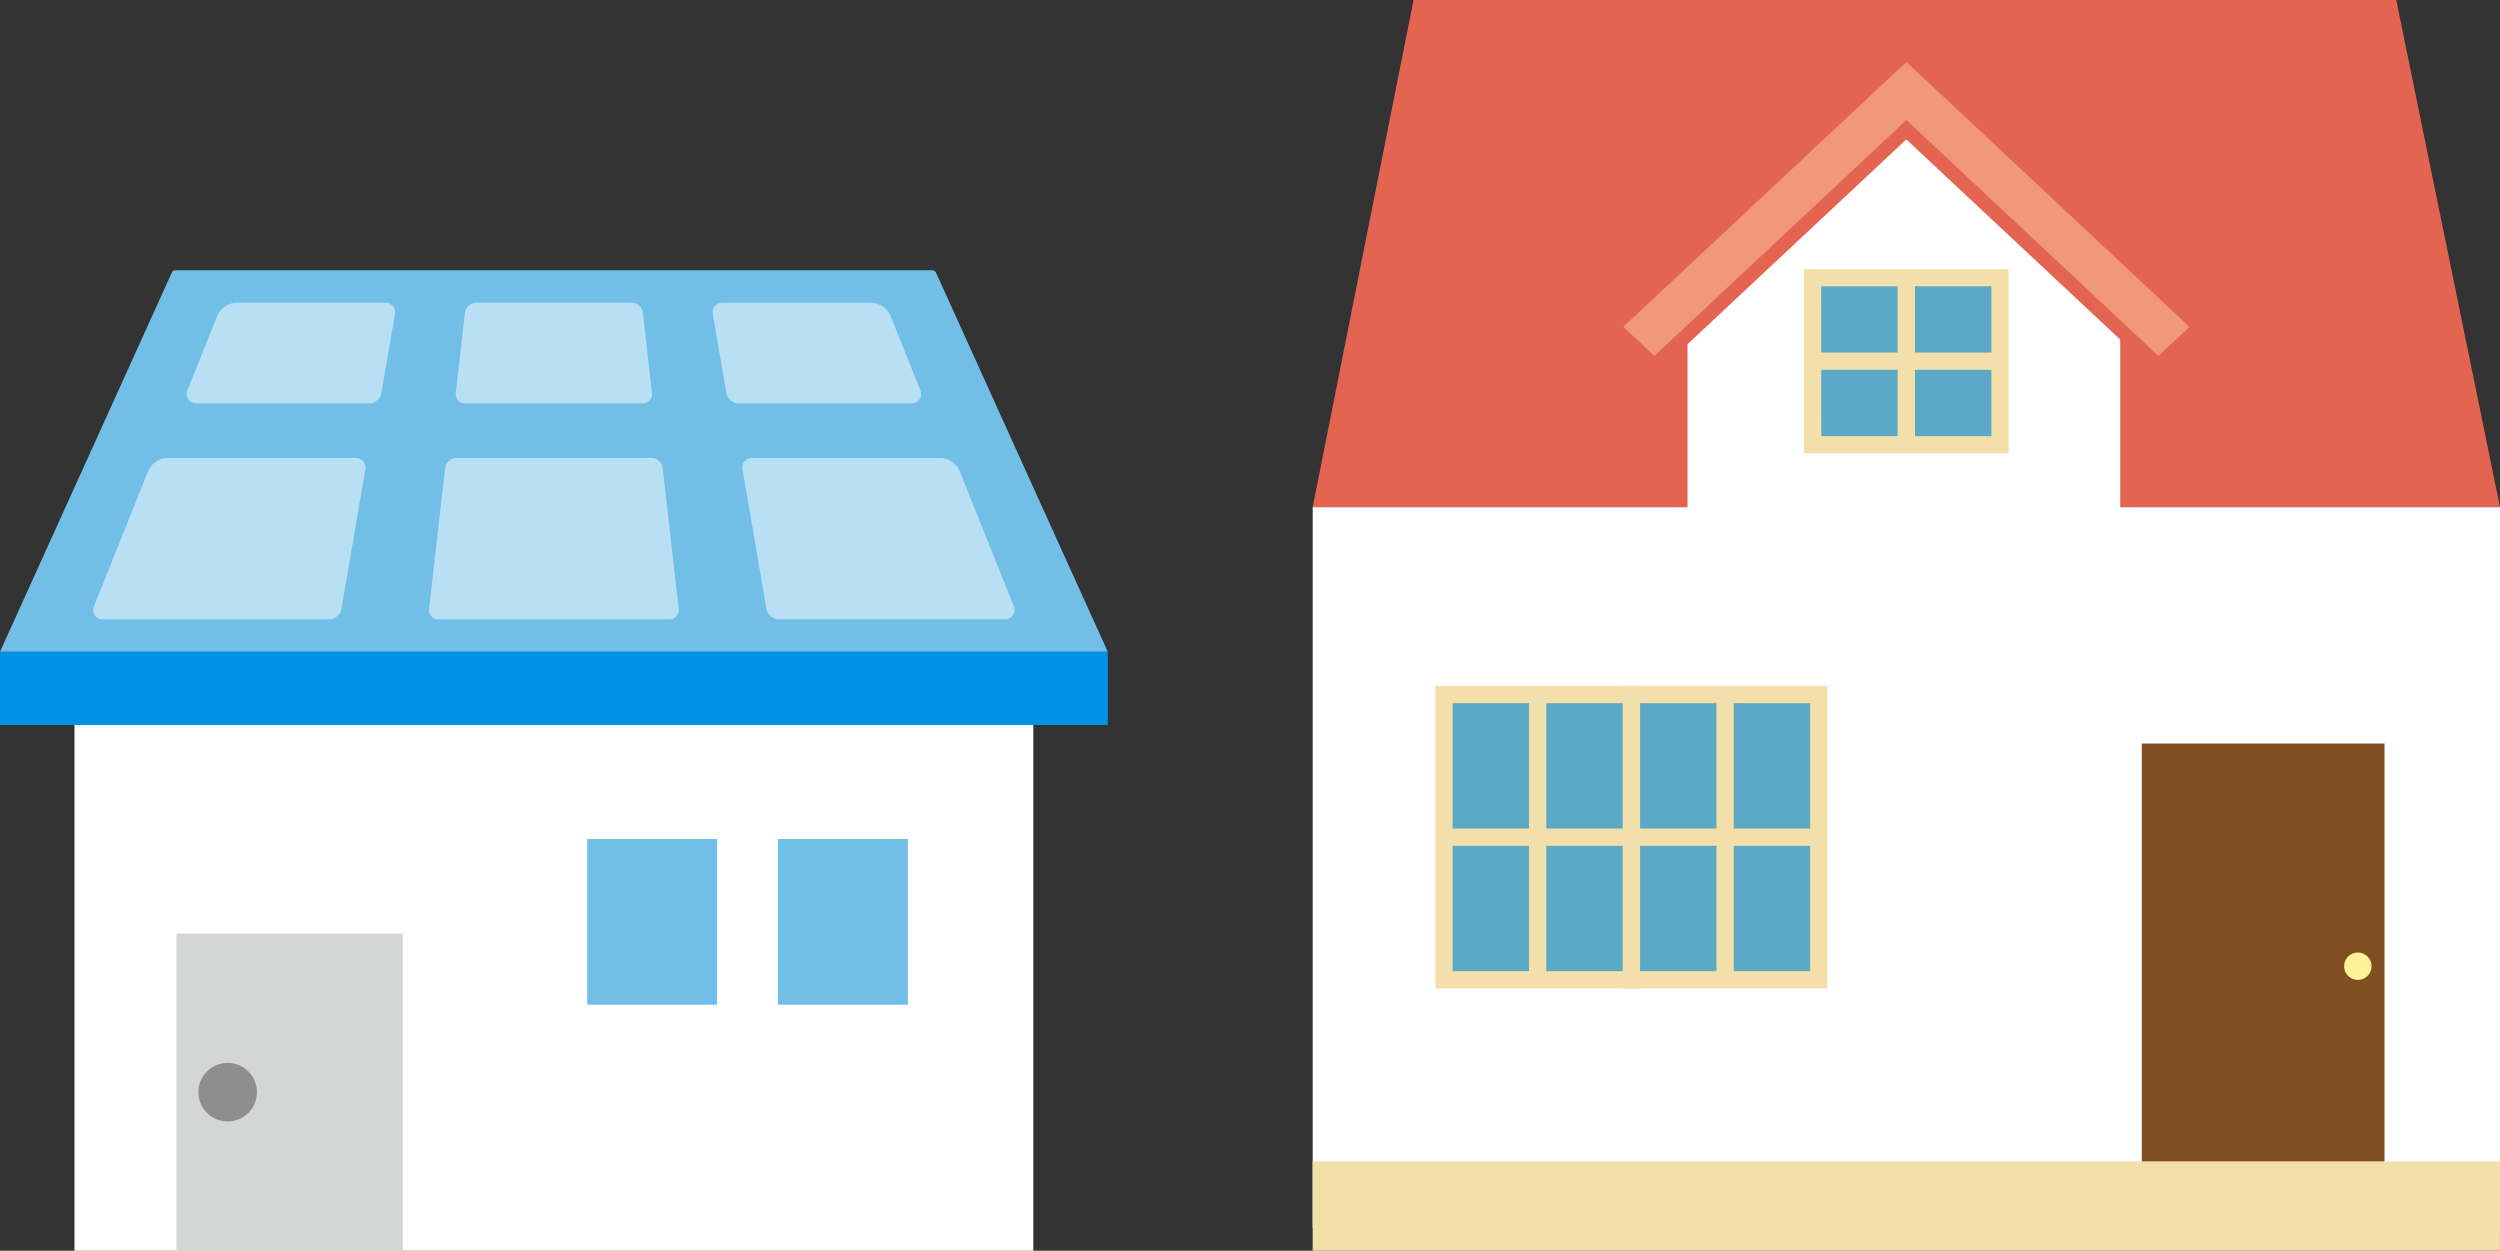
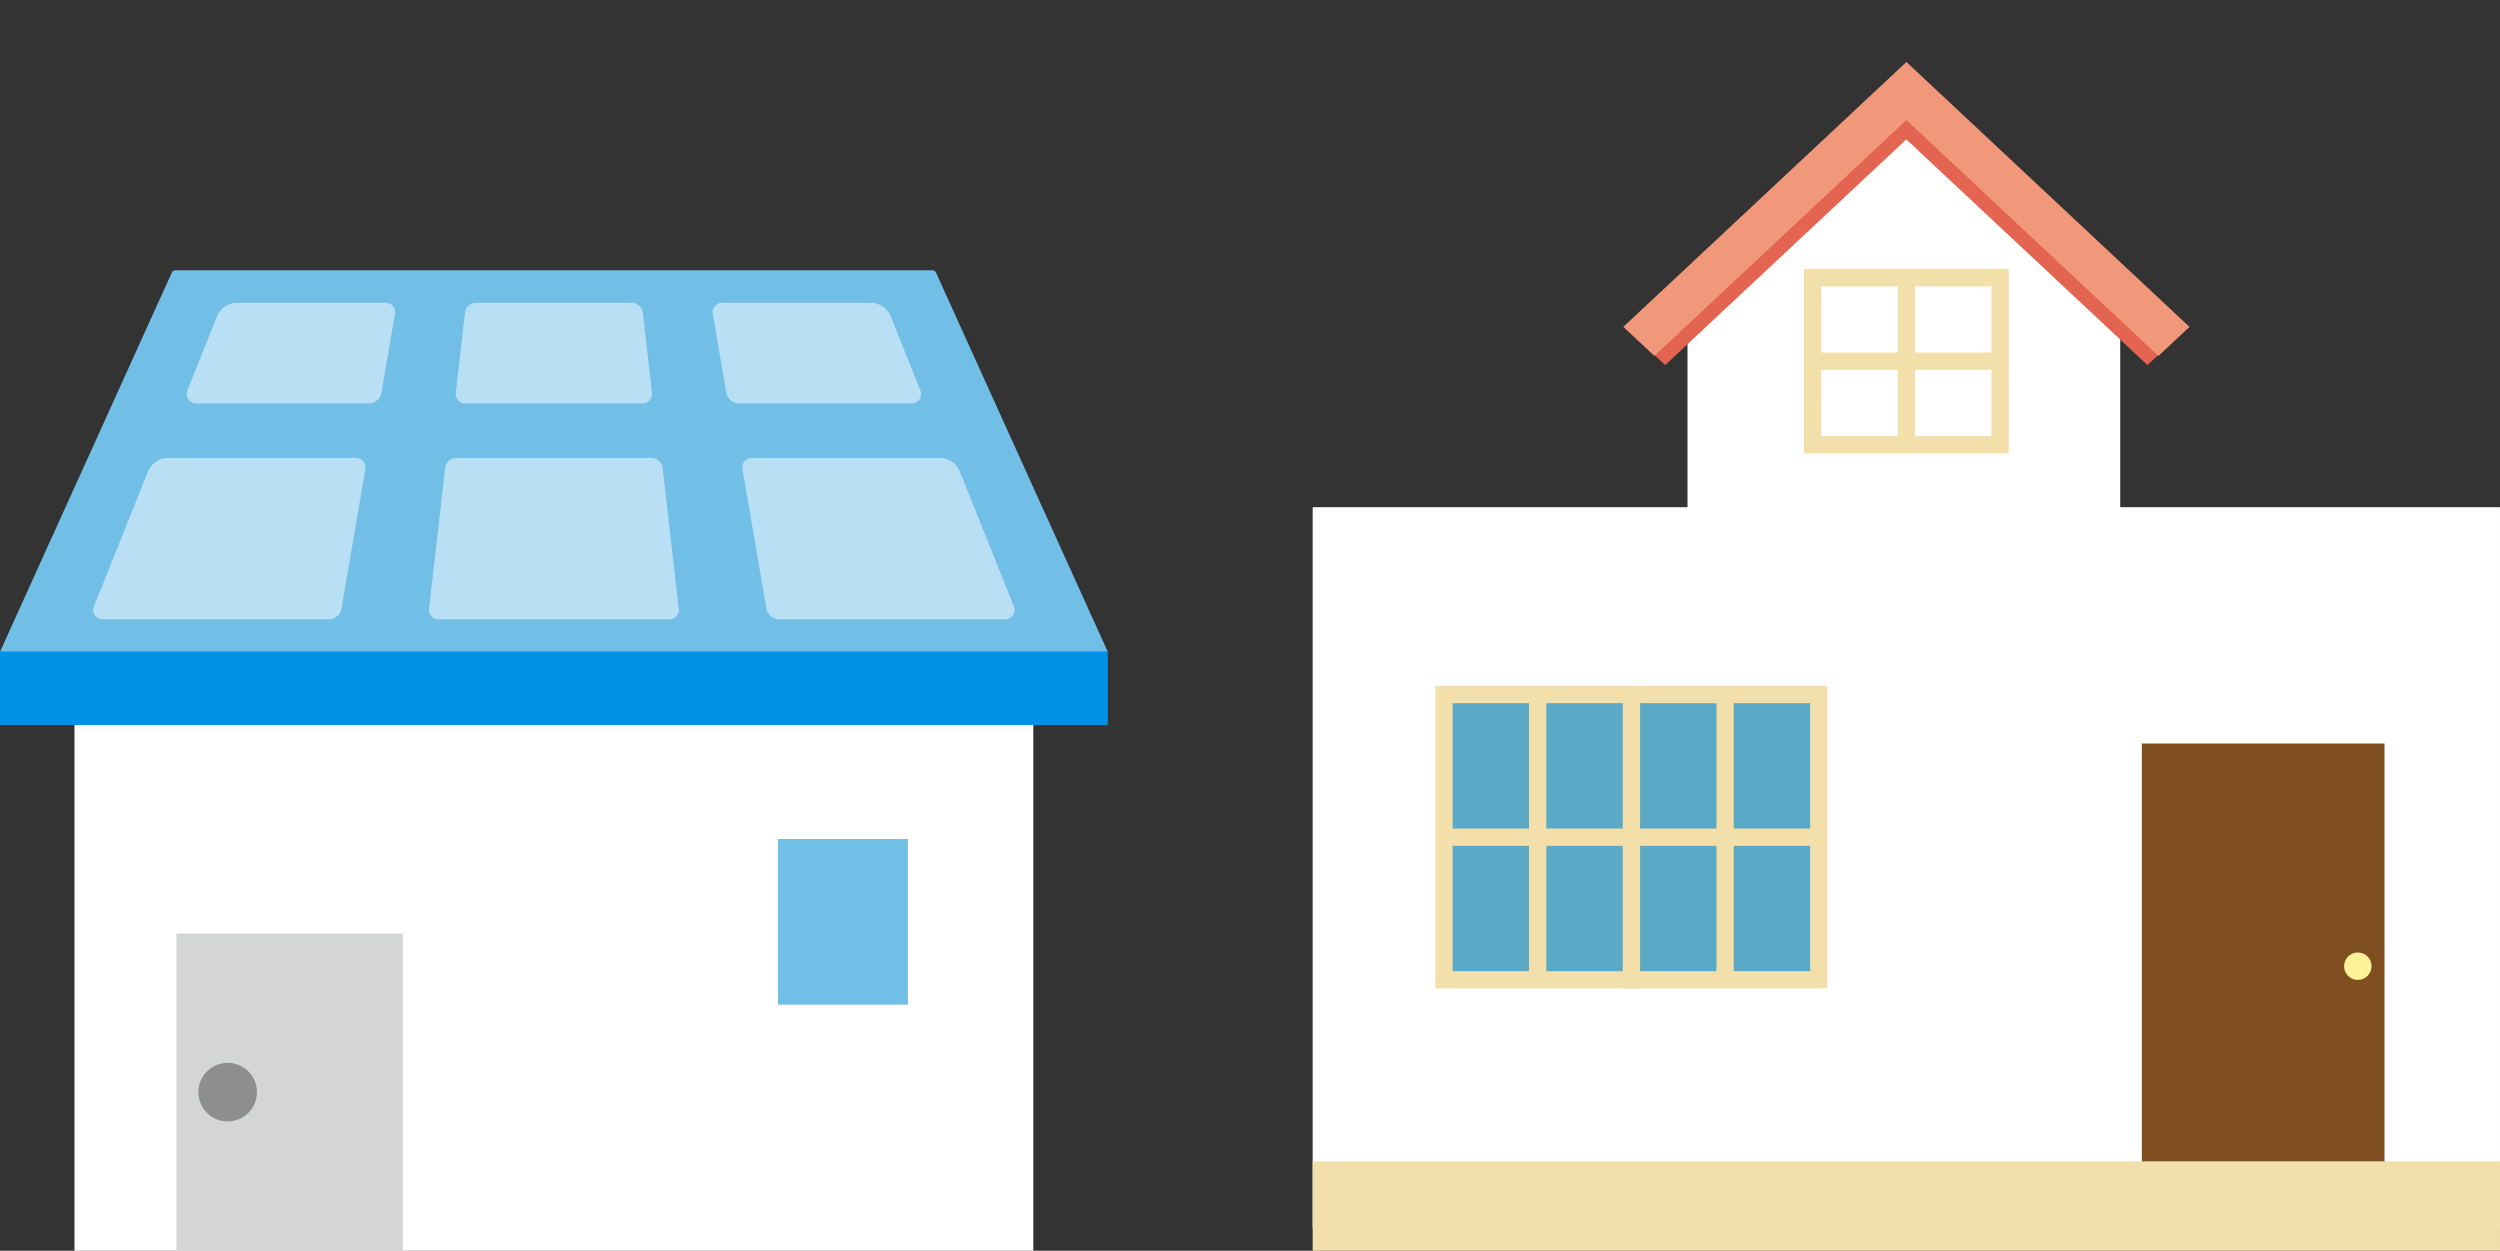
<svg xmlns="http://www.w3.org/2000/svg" width="132.925" height="66.501" viewBox="0 0 132.925 66.501">
  <rect x="0" y="0" width="132.925" height="66.501" fill="#333333" stroke="none" />
  <defs>
    <clipPath id="clip-path">
      <rect id="長方形_29757" data-name="長方形 29757" width="63.129" height="66.501" fill="none" />
    </clipPath>
    <clipPath id="clip-path-2">
      <rect id="長方形_29487" data-name="長方形 29487" width="58.902" height="52.129" fill="none" />
    </clipPath>
    <clipPath id="clip-path-4">
      <rect id="長方形_29485" data-name="長方形 29485" width="48.991" height="16.835" fill="none" />
    </clipPath>
  </defs>
  <g id="register-acc-1" transform="translate(-557.926 -1863.998)">
    <g id="グループ_28157" data-name="グループ 28157" transform="translate(627.721 1863.998)">
-       <path id="パス_77621" data-name="パス 77621" d="M5.363,0,0,26.968H63.13L57.613,0Z" transform="translate(0 0)" fill="#e46452" />
      <rect id="長方形_29744" data-name="長方形 29744" width="63.129" height="38.306" transform="translate(0 26.968)" fill="#fff" />
      <rect id="長方形_29745" data-name="長方形 29745" width="23.007" height="13.589" transform="translate(19.93 15.696)" fill="#fff" />
      <path id="パス_77622" data-name="パス 77622" d="M232.446,55.8,219.953,67.492h23.866Z" transform="translate(-200.882 -50.963)" fill="#fff" />
      <path id="パス_77623" data-name="パス 77623" d="M228.78,73.126l-12.822-12-12.821,12L201.9,71.968l14.058-13.155,14.059,13.155Z" transform="translate(-184.394 -53.714)" fill="#e46452" />
      <path id="パス_77624" data-name="パス 77624" d="M218.9,53.627,205.5,41.086l-13.4,12.541-1.65-1.544L205.5,38l15.052,14.085Z" transform="translate(-173.932 -34.704)" fill="#f1987a" />
-       <rect id="長方形_29746" data-name="長方形 29746" width="9.964" height="8.887" transform="translate(26.583 14.761)" fill="#5aaac7" />
      <path id="パス_77625" data-name="パス 77625" d="M312.169,174.745H301.285v-9.806h10.884Zm-9.964-.919h9.045v-7.967H302.2Z" transform="translate(-275.162 -150.638)" fill="#f3dfa9" />
      <rect id="長方形_29747" data-name="長方形 29747" width="0.919" height="8.887" transform="translate(31.105 14.761)" fill="#f3dfa9" />
      <rect id="長方形_29748" data-name="長方形 29748" width="9.964" height="0.919" transform="translate(26.583 18.744)" fill="#f3dfa9" />
      <rect id="長方形_29749" data-name="長方形 29749" width="63.129" height="4.75" transform="translate(0 61.751)" fill="#f3dfa9" />
      <rect id="長方形_29750" data-name="長方形 29750" width="12.905" height="22.218" transform="translate(44.084 39.533)" fill="#804f21" />
      <g id="グループ_28156" data-name="グループ 28156">
        <g id="グループ_28155" data-name="グループ 28155" clip-path="url(#clip-path)">
          <path id="パス_77626" data-name="パス 77626" d="M633.98,584.8a.728.728,0,1,1-.728-.728.728.728,0,0,1,.728.728" transform="translate(-577.681 -533.427)" fill="#fdf298" />
          <rect id="長方形_29751" data-name="長方形 29751" width="9.964" height="15.17" transform="translate(16.946 36.928)" fill="#5aaac7" />
          <path id="パス_77627" data-name="パス 77627" d="M201.03,436.691H190.146V420.6H201.03Zm-9.964-.919h9.045v-14.25h-9.045Z" transform="translate(-173.659 -384.134)" fill="#f3dfa9" />
          <rect id="長方形_29752" data-name="長方形 29752" width="0.919" height="15.17" transform="translate(21.469 36.928)" fill="#f3dfa9" />
          <rect id="長方形_29753" data-name="長方形 29753" width="9.964" height="0.919" transform="translate(16.946 44.053)" fill="#f3dfa9" />
          <rect id="長方形_29754" data-name="長方形 29754" width="9.964" height="15.17" transform="translate(6.98 36.928)" fill="#5aaac7" />
          <path id="パス_77628" data-name="パス 77628" d="M86.09,436.691H75.206V420.6H86.09Zm-9.964-.919H85.17v-14.25H76.125Z" transform="translate(-68.685 -384.134)" fill="#f3dfa9" />
          <rect id="長方形_29755" data-name="長方形 29755" width="0.919" height="15.17" transform="translate(11.503 36.928)" fill="#f3dfa9" />
          <rect id="長方形_29756" data-name="長方形 29756" width="9.964" height="0.919" transform="translate(6.98 44.053)" fill="#f3dfa9" />
        </g>
      </g>
    </g>
    <g id="グループ_27136" data-name="グループ 27136" transform="translate(557.926 1878.37)" clip-path="url(#clip-path-2)">
      <g id="グループ_27135" data-name="グループ 27135" transform="translate(0 0)">
        <g id="グループ_27134" data-name="グループ 27134" clip-path="url(#clip-path-2)">
          <path id="パス_76249" data-name="パス 76249" d="M9.149.093A.243.243,0,0,1,9.359,0H49.543a.245.245,0,0,1,.21.092L58.9,20.284H0Z" transform="translate(0 -0.001)" fill="#71bfe6" />
          <rect id="長方形_29480" data-name="長方形 29480" width="58.902" height="3.894" transform="translate(0 20.283)" fill="#0092e5" />
          <rect id="長方形_29481" data-name="長方形 29481" width="50.981" height="27.952" transform="translate(3.96 24.176)" fill="#fff" />
          <rect id="長方形_29482" data-name="長方形 29482" width="12.04" height="16.862" transform="translate(9.381 35.266)" fill="#d4d5d5" />
          <rect id="長方形_29483" data-name="長方形 29483" width="6.907" height="8.808" transform="translate(41.364 30.238)" fill="#71bfe6" />
-           <rect id="長方形_29484" data-name="長方形 29484" width="6.906" height="8.808" transform="translate(31.222 30.238)" fill="#71bfe6" />
          <path id="パス_76250" data-name="パス 76250" d="M22.745,87.75a1.556,1.556,0,1,0-1.556-1.556,1.556,1.556,0,0,0,1.556,1.556" transform="translate(-10.639 -42.497)" fill="#8e8e8f" />
          <g id="グループ_27133" data-name="グループ 27133" transform="translate(4.956 1.724)" opacity="0.5">
            <g id="グループ_27132" data-name="グループ 27132">
              <g id="グループ_27131" data-name="グループ 27131" clip-path="url(#clip-path-4)">
                <path id="パス_76251" data-name="パス 76251" d="M49.166,8.817h9.443a.5.5,0,0,0,.494-.554l-.49-4.29a.493.493,0,0,0-.024-.107.635.635,0,0,0-.424-.387.515.515,0,0,0-.12-.014H49.737a.5.5,0,0,0-.1.009.639.639,0,0,0-.441.356.506.506,0,0,0-.036.137l-.491,4.3a.5.5,0,0,0,.494.555" transform="translate(-29.392 -3.464)" fill="#fff" />
                <path id="パス_76252" data-name="パス 76252" d="M58.208,20.443a.633.633,0,0,0-.429-.39.53.53,0,0,0-.116-.013H47.256a.5.5,0,0,0-.1.009.632.632,0,0,0-.448.369.508.508,0,0,0-.031.124l-.861,7.524a.5.5,0,0,0,.494.555H58.6a.5.5,0,0,0,.494-.555l-.859-7.518a.473.473,0,0,0-.024-.105" transform="translate(-27.961 -11.786)" fill="#fff" />
                <path id="パス_76253" data-name="パス 76253" d="M30.52,3.464H22.538a1.19,1.19,0,0,0-.953.631L19.967,8.133a.5.5,0,0,0,.462.683h9.208l.058,0a.735.735,0,0,0,.575-.477.368.368,0,0,0,.012-.055l.727-4.235a.5.5,0,0,0-.49-.582" transform="translate(-14.963 -3.464)" fill="#fff" />
                <path id="パス_76254" data-name="パス 76254" d="M23.935,20.04H13.853a1.19,1.19,0,0,0-.953.631l-2.91,7.267a.5.5,0,0,0,.462.683H22.5a.465.465,0,0,0,.059,0,.735.735,0,0,0,.575-.477.552.552,0,0,0,.012-.055l1.281-7.463a.5.5,0,0,0-.49-.582" transform="translate(-9.953 -11.786)" fill="#fff" />
                <path id="パス_76255" data-name="パス 76255" d="M87.1,8.6a.5.5,0,0,0,.05-.464L85.537,4.1a1.188,1.188,0,0,0-.953-.632H76.6a.5.5,0,0,0-.49.582l.726,4.231a.515.515,0,0,0,.012.056.733.733,0,0,0,.578.48l.055,0h9.209A.5.5,0,0,0,87.1,8.6" transform="translate(-43.168 -3.464)" fill="#fff" />
                <path id="パス_76256" data-name="パス 76256" d="M93.711,27.938,90.8,20.671a1.191,1.191,0,0,0-.953-.631H79.765a.5.5,0,0,0-.49.583l1.281,7.46a.423.423,0,0,0,.013.055.733.733,0,0,0,.58.48l.052,0H93.249a.5.5,0,0,0,.463-.683" transform="translate(-44.756 -11.786)" fill="#fff" />
              </g>
            </g>
          </g>
        </g>
      </g>
    </g>
  </g>
</svg>